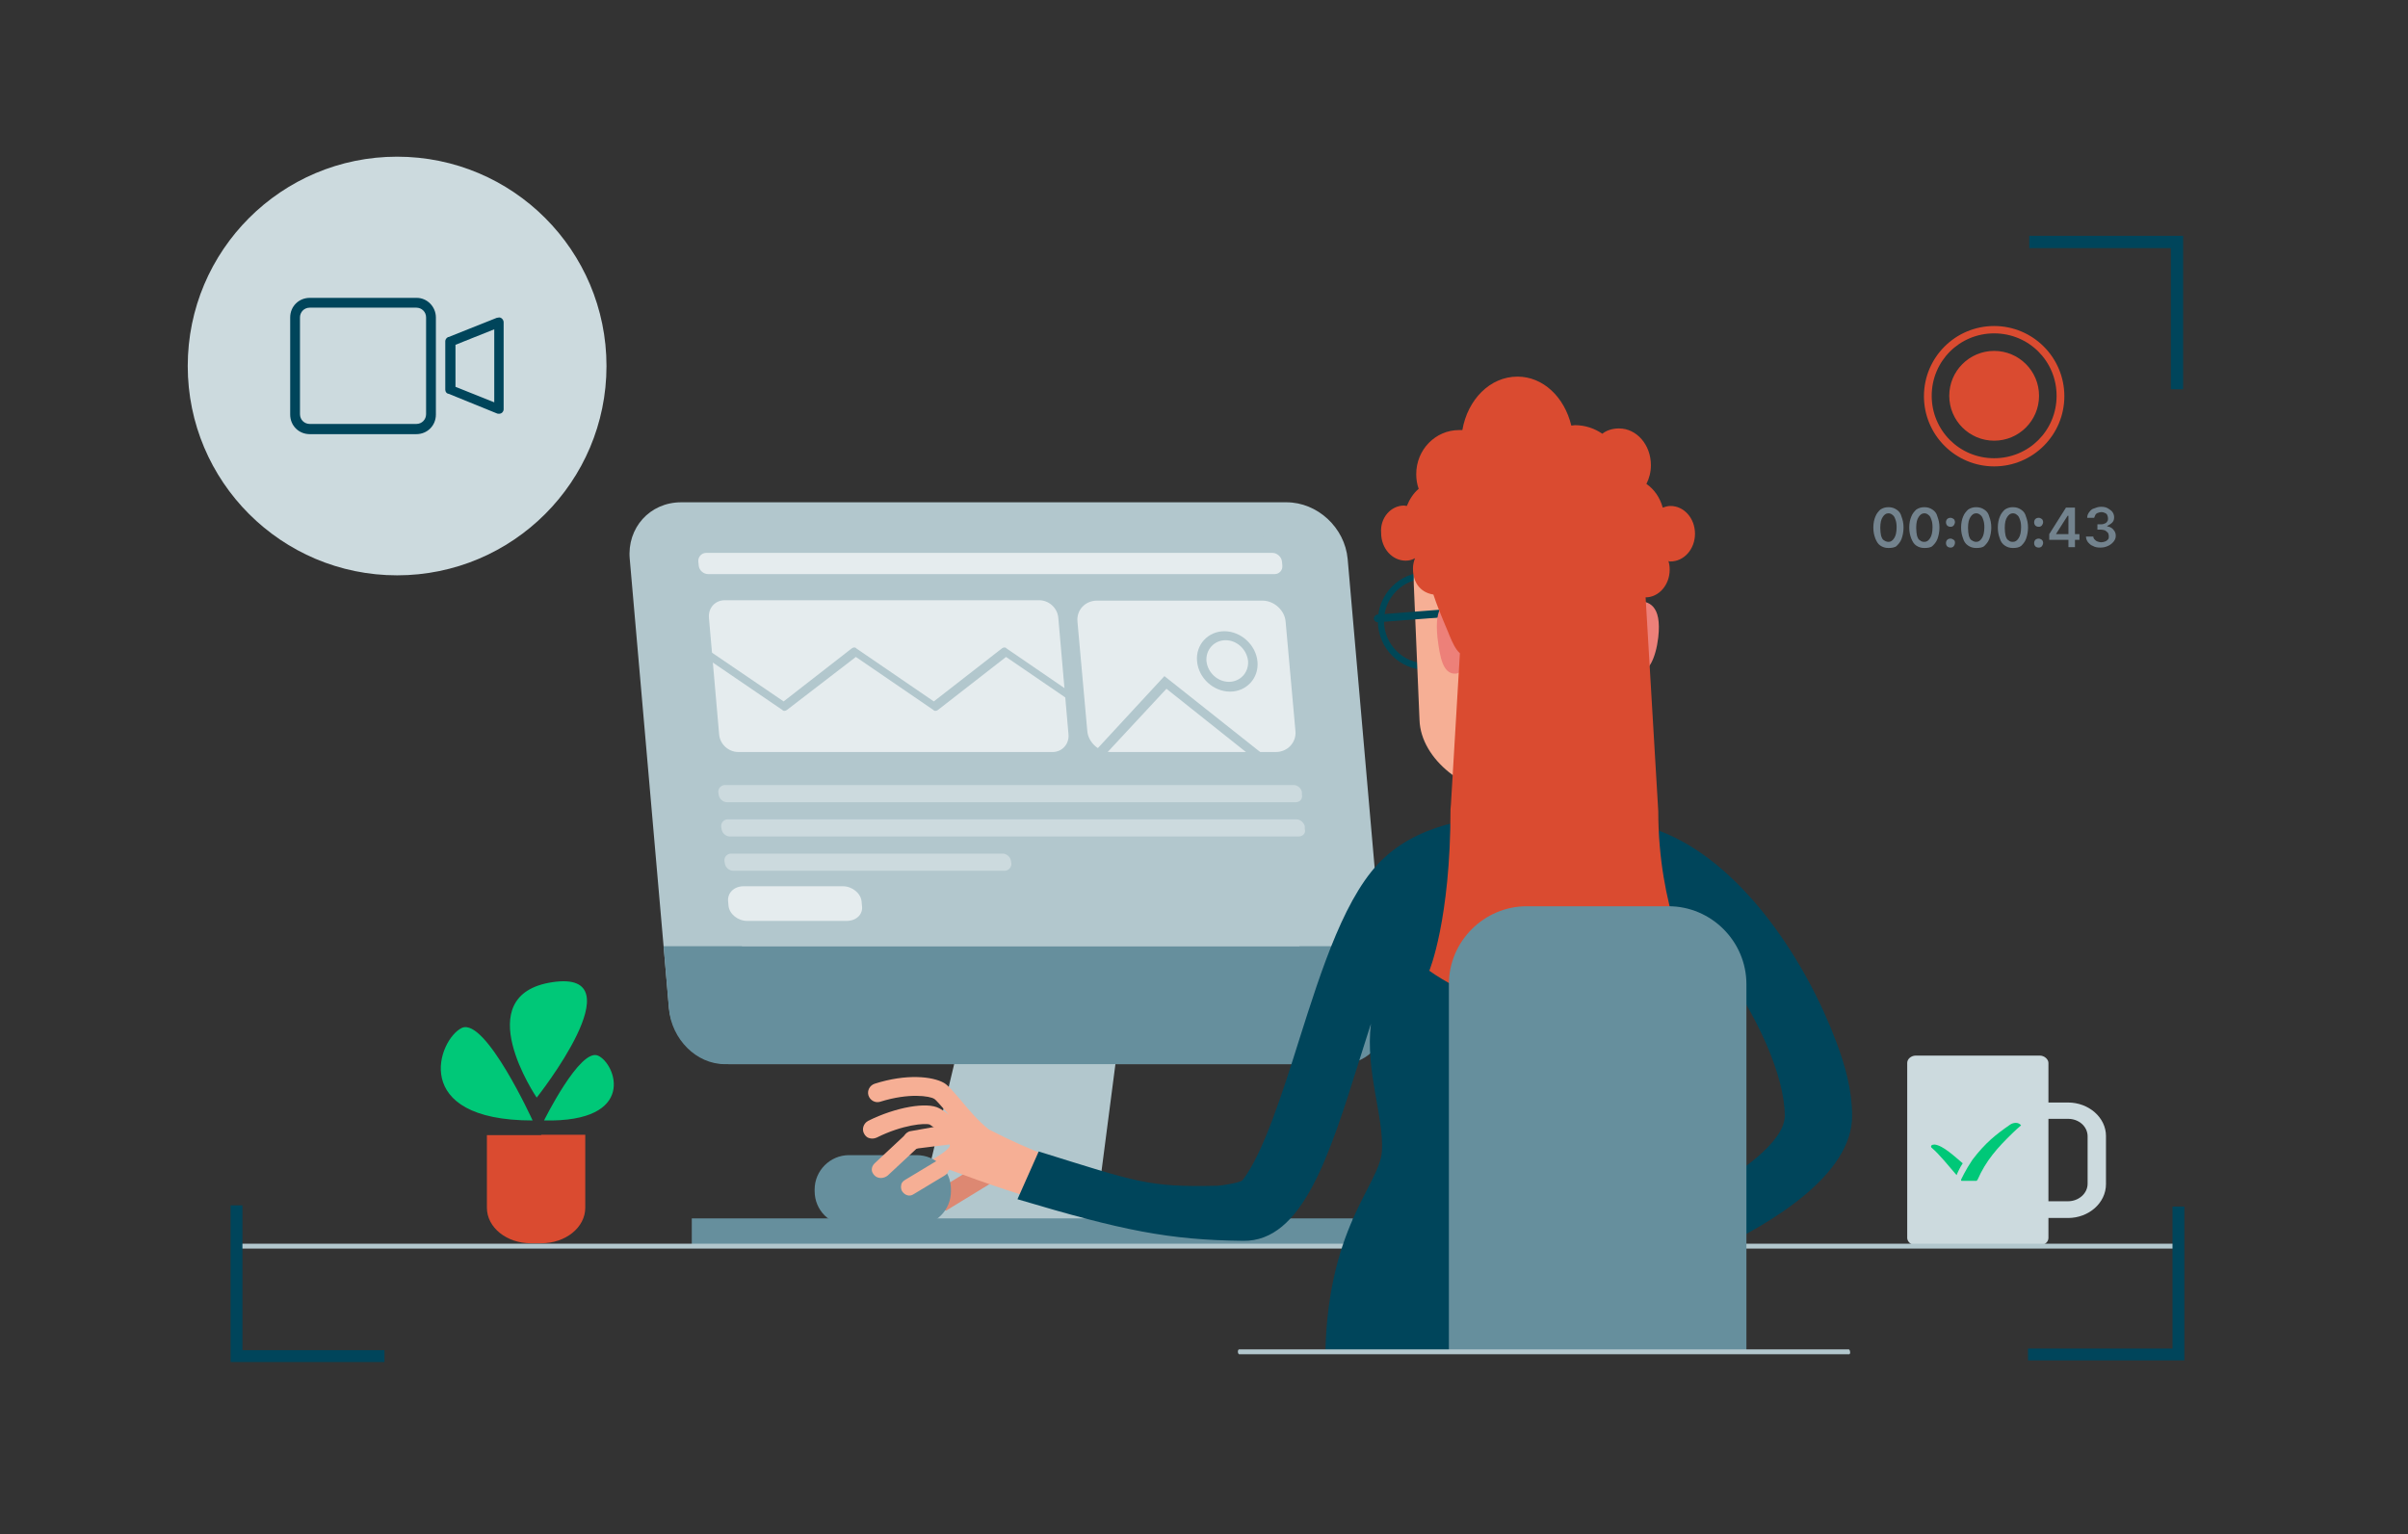
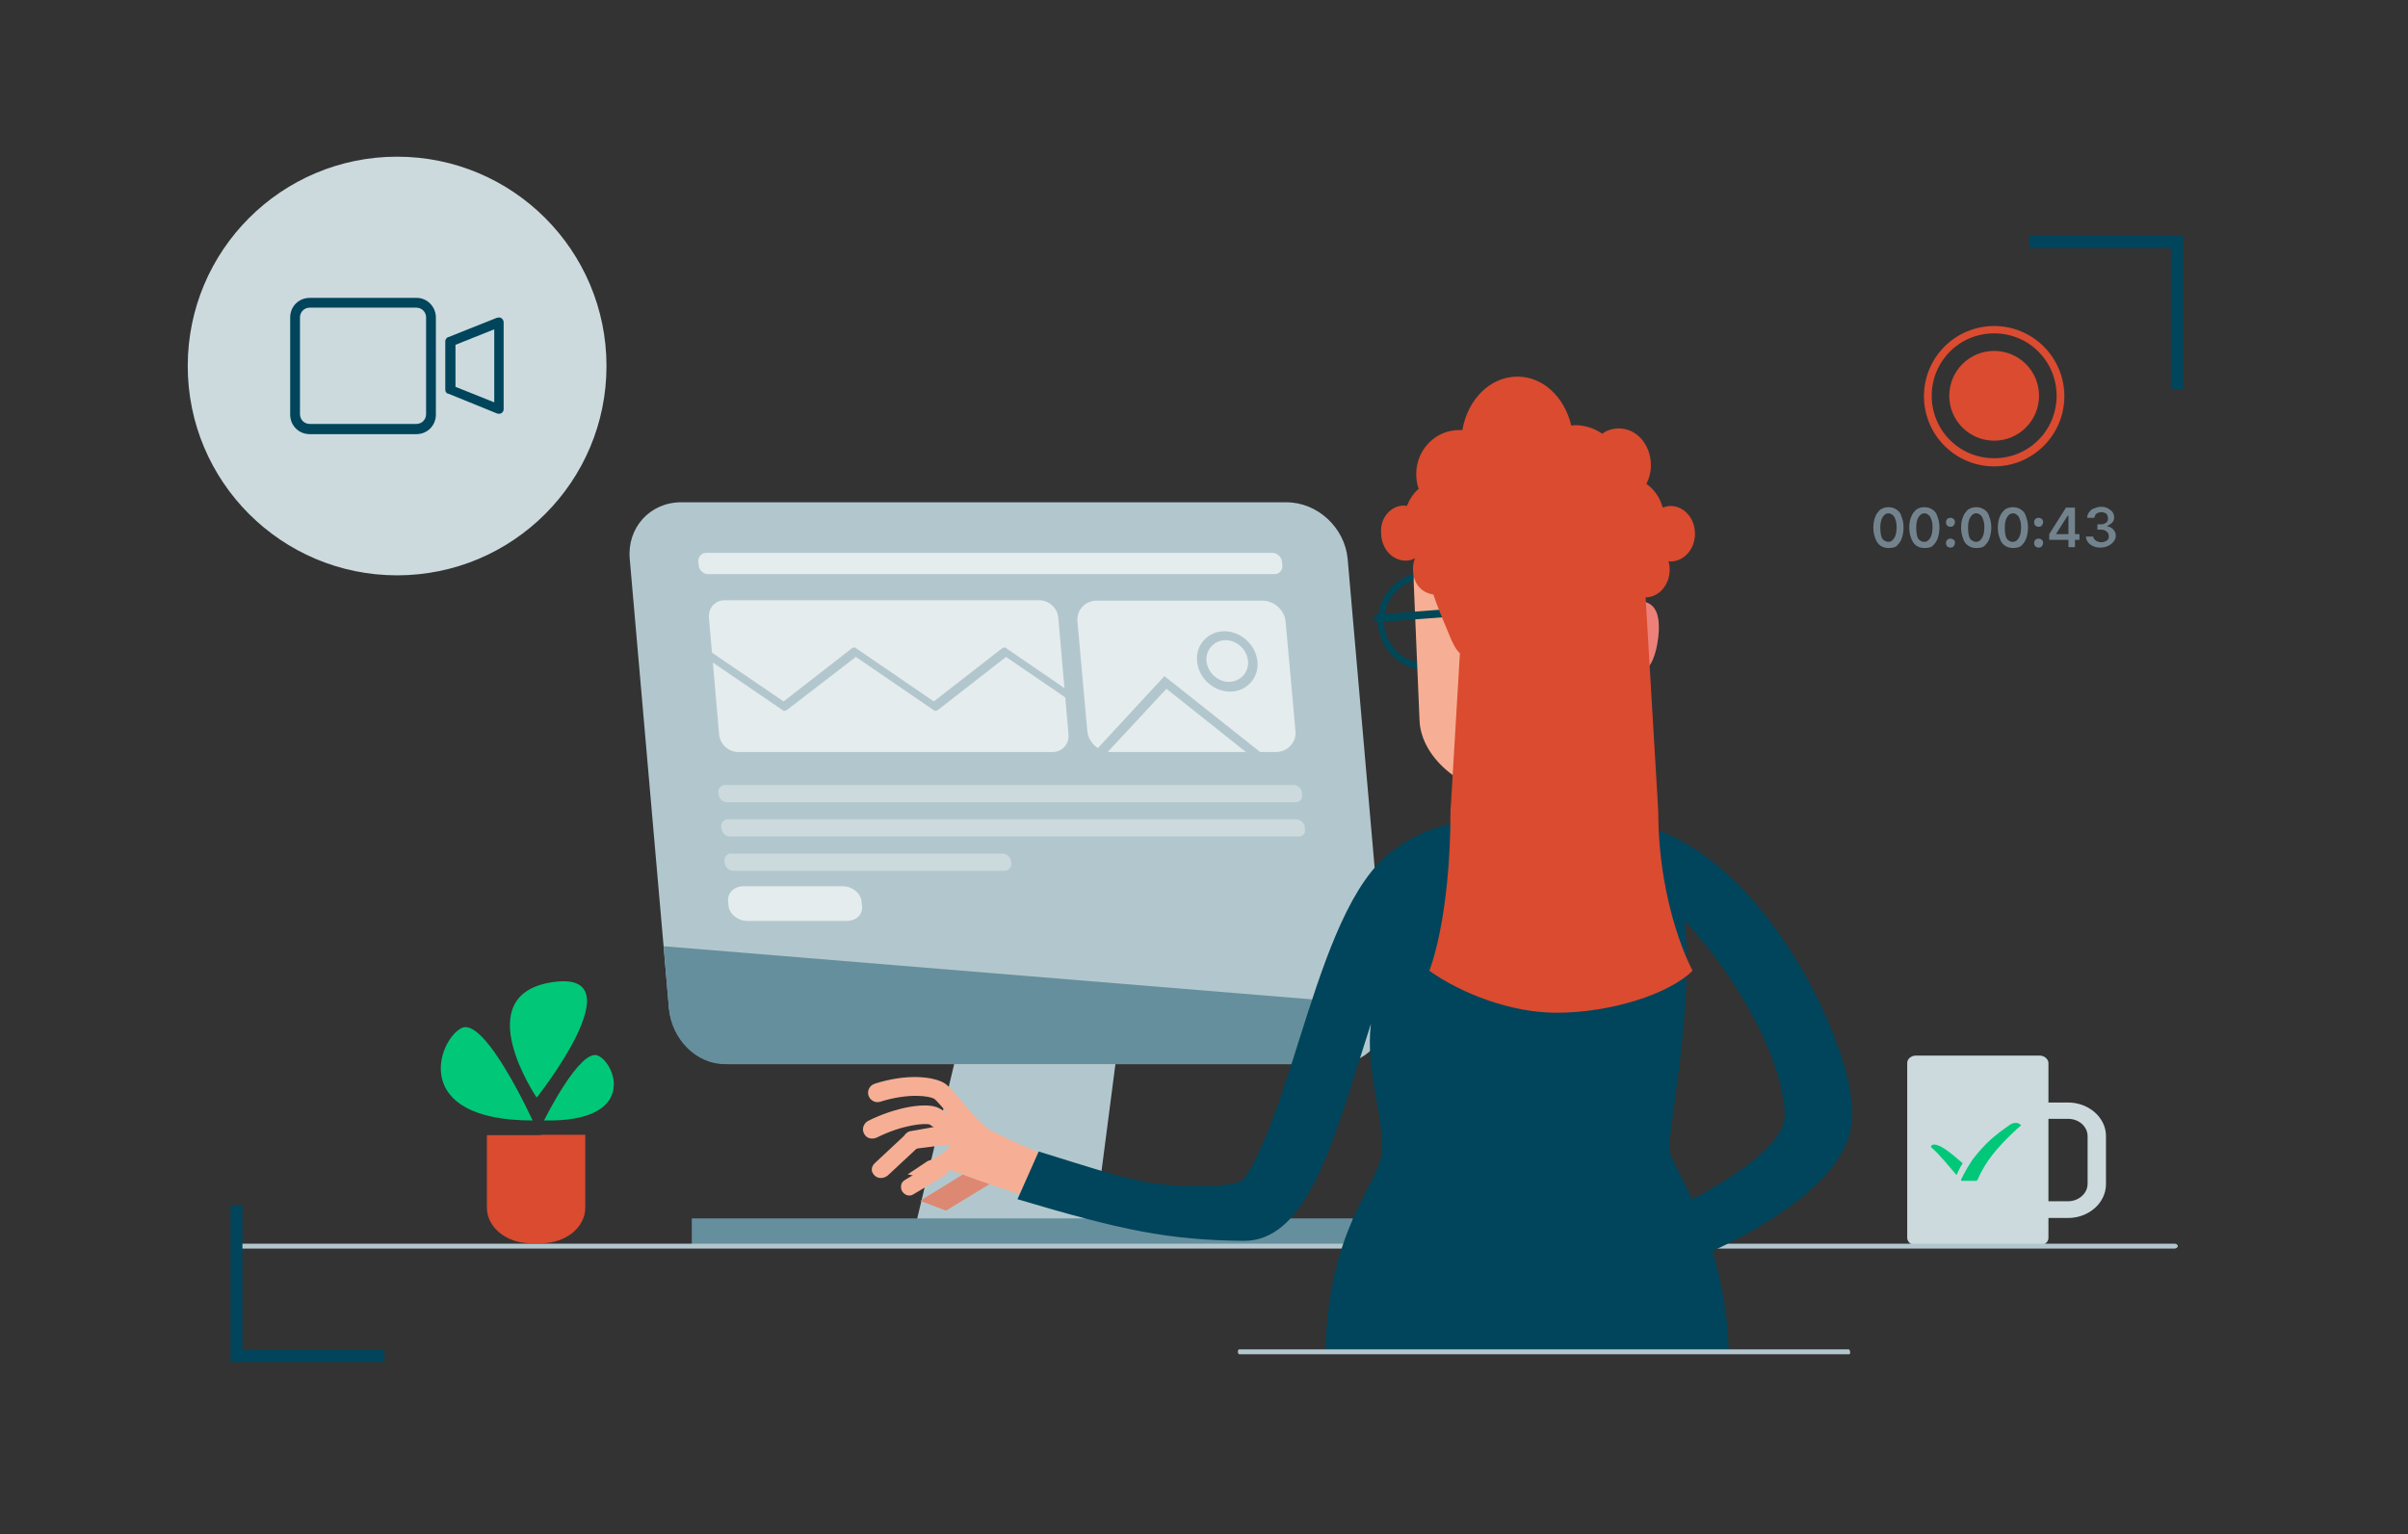
<svg xmlns="http://www.w3.org/2000/svg" xmlns:xlink="http://www.w3.org/1999/xlink" version="1.1" id="Layer_1" x="0px" y="0px" viewBox="0 0 590 376" style="enable-background:new 0 0 590 376;" xml:space="preserve">
  <rect x="0" y="0" width="590" height="376" fill="#333333" stroke="none" />
  <style type="text/css"> .st0{fill:#B2C7CD;} .st1{fill:#668F9D;} .st2{fill:#E5ECEE;} .st3{fill:#CCDADE;} .st4{fill:#DD8872;} .st5{clip-path:url(#SVGID_00000016075140876120821340000001370228842158497967_);} .st6{fill:#F6AF95;} .st7{fill:#DA4B30;} .st8{enable-background:new ;} .st9{fill:#73838E;} .st10{fill:#00C878;} .st11{fill:#00455B;} .st12{clip-path:url(#SVGID_00000038398729679929308800000006321594015842484393_);} .st13{fill:#004757;} .st14{fill:#ED8079;} .st15{clip-path:url(#SVGID_00000114794257208911922900000009875697046982650502_);fill:#668F9D;} </style>
  <g>
    <g id="a"> </g>
    <path class="st0" d="M267.6,304.6h-44.3l23-96.1h33.8L267.6,304.6L267.6,304.6z" />
    <g>
      <path class="st0" d="M327.2,260.8H178.9c-7.6,0-14.3-6.2-15-13.9L154.3,137c-0.7-7.6,4.9-13.9,12.6-13.9h148.3 c7.6,0,14.3,6.2,15,13.9l9.6,109.9C340.4,254.5,334.8,260.8,327.2,260.8L327.2,260.8z" />
-       <path class="st1" d="M162.6,231.9l1.3,15.4c0.7,7.4,6.7,13.5,13.7,13.5h151c6.8,0,12-6,11.3-13.5l-1.3-15.4L162.6,231.9 L162.6,231.9z" />
+       <path class="st1" d="M162.6,231.9l1.3,15.4c0.7,7.4,6.7,13.5,13.7,13.5h151l-1.3-15.4L162.6,231.9 L162.6,231.9z" />
      <polygon class="st0" points="318.4,231.9 181.8,231.9 172.3,123.2 308.8,123.2 " />
      <g>
        <path class="st2" d="M257.9,184.3h-77c-2.4,0-4.5-1.9-4.7-4.3l-2.5-28.6c-0.2-2.4,1.5-4.3,3.9-4.3h77c2.4,0,4.5,1.9,4.7,4.3 l2.5,28.6C262,182.4,260.2,184.3,257.9,184.3z" />
        <path class="st2" d="M312.3,140.7H173.5c-1.1,0-2.2-0.9-2.3-2.1l-0.1-1c-0.1-1.1,0.8-2.1,1.9-2.1h138.8c1.1,0,2.2,1,2.3,2.1 l0.1,1C314.3,139.8,313.4,140.7,312.3,140.7z" />
        <path class="st0" d="M266.1,174.2c-0.2,0-0.4-0.1-0.6-0.2l-19-13l-16.7,13c-0.4,0.3-0.9,0.3-1.1,0l-19-13l-16.9,13 c-0.4,0.3-0.9,0.3-1.1,0l-19.8-13.5c-0.5-0.4-0.7-0.9-0.4-1.4c0.3-0.5,0.9-0.6,1.4-0.2l19.1,13l16.7-13c0.4-0.3,0.9-0.3,1.1,0 l19,13l16.7-13c0.4-0.3,0.9-0.3,1.1,0l19.7,13.5" />
        <path class="st2" d="M312.6,184.3h-40.5c-2.9,0-5.5-2.4-5.7-5.2l-2.4-26.7c-0.3-2.9,1.9-5.2,4.8-5.2h40.5c2.9,0,5.5,2.4,5.7,5.2 l2.4,26.7C317.7,181.9,315.5,184.3,312.6,184.3z" />
        <polygon class="st0" points="317.2,193.8 285.8,168.8 270,185.8 268.2,184.2 285.3,165.7 318.6,192.1 " />
        <path class="st0" d="M301.4,169.5c-4.1,0-7.7-3.3-8.1-7.4c-0.4-4.1,2.7-7.4,6.7-7.4s7.7,3.3,8.1,7.4 C308.5,166.2,305.4,169.5,301.4,169.5z M300.3,156.9c-2.8,0-4.9,2.3-4.7,5.1c0.3,2.9,2.8,5.1,5.5,5.1c2.8,0,4.9-2.3,4.7-5.1 C305.5,159.2,303.1,156.9,300.3,156.9z" />
        <path class="st3" d="M318.2,205H178.8c-1,0-1.9-0.9-2-1.8l-0.1-0.6c-0.1-1,0.7-1.8,1.6-1.8h139.4c0.9,0,1.9,0.9,2,1.8v0.6 C320,204.2,319.2,205,318.2,205L318.2,205z" />
        <path class="st3" d="M246.2,213.4h-66.6c-1,0-1.9-0.9-2-1.8l-0.1-0.6c-0.1-1,0.7-1.8,1.6-1.8h66.6c1,0,1.9,0.9,2,1.8l0.1,0.6 C247.9,212.5,247.1,213.4,246.2,213.4z" />
        <path class="st3" d="M317.5,196.6H178.1c-1,0-1.9-0.9-2-1.8l-0.1-0.6c-0.1-1,0.7-1.8,1.6-1.8h139.4c1,0,1.9,0.9,2,1.8v0.6 C319.2,195.8,318.5,196.6,317.5,196.6L317.5,196.6z" />
        <path class="st2" d="M207.4,225.7h-24.3c-2.3,0-4.4-1.7-4.6-3.7l-0.1-1.1c-0.2-2.1,1.5-3.7,3.8-3.7h24.3c2.3,0,4.4,1.7,4.6,3.7 l0.1,1.1C211.5,224.1,209.8,225.7,207.4,225.7z" />
      </g>
    </g>
    <path class="st1" d="M331.5,305.1h-162v-6.5h162V305.1L331.5,305.1z" />
    <path class="st4" d="M243.9,286.1c-0.8-1.2-2.5-1.6-3.7-0.9l-14.3,8.8c-0.1,0.1-0.2,0.2-0.4,0.3l6.3,2.4l11.3-6.9 C244.3,289,244.6,287.4,243.9,286.1L243.9,286.1z" />
    <g>
      <g>
        <defs>
          <rect id="SVGID_1_" x="207.2" y="247.1" transform="matrix(0.152 -0.988 0.988 0.152 -78.559 471.167)" width="56.4" height="68.5" />
        </defs>
        <clipPath id="SVGID_00000166667466496021144890000009287294954102880158_">
          <use xlink:href="#SVGID_1_" style="overflow:visible;" />
        </clipPath>
        <g style="clip-path:url(#SVGID_00000166667466496021144890000009287294954102880158_);">
          <path class="st6" d="M331.2,240.7c-0.5-5-1-9.9-1.7-14.3l-13.4,3.5c2.9,20.8,3.8,46.8-5.2,57.7c-3.5,4.2-18.6,5.7-46.5-1.8 c-0.3-0.1-0.6-0.1-1-0.2c-2.2-0.7-10.5-3.3-20.9-8.7c-0.1,0-0.1,0-0.2-0.1c-2.6-2-5-4.9-7-7.3c-2-2.3-3-3.5-4-4.1 c-2.8-1.6-9.2-2.3-17,0.2c-1.2,0.4-1.9,1.7-1.5,2.9c0.4,1.2,1.7,1.9,2.9,1.5c7-2.2,12.1-1.4,13.2-0.7c0.5,0.3,1.8,1.9,2.9,3.1 c0.2,0.3,0.5,0.5,0.7,0.8c-1-0.8-1.8-1.3-2.4-1.6c-2.9-1.6-10.6-0.3-17.4,3.1c-1.1,0.6-1.6,2-1,3.1c0.3,0.6,0.8,1,1.2,1.1 c0.6,0.2,1.2,0.2,1.9-0.1c6.4-3.2,11.9-3.6,13-3.2c0.8,0.5,2.5,1.7,4.3,3c-1.5,0.4-3,0.9-4.5,1.3l-2.7,1 c-0.5,0.1-0.9,0.4-1.1,0.7c0,0,8.5-2.2,8.9-1.1c0.5,1-3.8,3.4-3.8,3.4c0.1,0,0,0-1.7,0.7l-4.8,3.2l4.7,1l5.6-2.1 c8.3,3.1,19.3,7,27.8,8.9c0.2,0.1,0.3,0.1,0.5,0.2c0.2,0.1,0.4,0.1,0.6,0.2c22.4,6.1,51.2,10.9,60.8-0.6 C330.6,285.8,333.6,267.2,331.2,240.7L331.2,240.7z" />
        </g>
      </g>
    </g>
    <g>
      <path class="st7" d="M488.6,114.3c-9.5,0-17.2-7.7-17.2-17.2s7.7-17.2,17.2-17.2c9.5,0,17.2,7.7,17.2,17.2 S498.1,114.3,488.6,114.3z M488.6,81.7c-8.5,0-15.3,6.8-15.3,15.3s6.8,15.3,15.3,15.3c8.5,0,15.3-6.8,15.3-15.3 S497.1,81.7,488.6,81.7z" />
      <circle class="st7" cx="488.6" cy="97" r="11" />
    </g>
    <g class="st8">
      <path class="st9" d="M462.7,134.3c-0.8,0-1.4-0.2-2-0.6c-0.6-0.4-0.9-1-1.2-1.7c-0.3-0.8-0.5-1.6-0.5-2.7s0.2-2,0.5-2.7 c0.3-0.8,0.8-1.3,1.2-1.7c0.6-0.4,1.2-0.6,2-0.6c0.8,0,1.4,0.2,2,0.6c0.6,0.4,1,0.9,1.2,1.7c0.3,0.8,0.5,1.6,0.5,2.7 c0,1-0.2,2-0.5,2.8c-0.3,0.8-0.8,1.3-1.2,1.7S463.4,134.3,462.7,134.3z M462.7,132.8c0.6,0,1-0.3,1.4-0.9c0.4-0.6,0.6-1.5,0.6-2.7 c0-0.8-0.1-1.4-0.3-1.9c-0.2-0.6-0.4-0.9-0.7-1.1c-0.3-0.3-0.7-0.4-1-0.4c-0.6,0-1,0.3-1.4,0.9c-0.4,0.6-0.6,1.4-0.6,2.7 c0,0.8,0.1,1.4,0.2,1.9c0.2,0.6,0.4,1,0.7,1.1C461.8,132.6,462.3,132.8,462.7,132.8z" />
      <path class="st9" d="M471.5,134.3c-0.8,0-1.4-0.2-2-0.6c-0.6-0.4-0.9-1-1.2-1.7c-0.3-0.8-0.5-1.6-0.5-2.7s0.2-2,0.5-2.7 c0.3-0.8,0.8-1.3,1.2-1.7c0.6-0.4,1.2-0.6,2-0.6c0.8,0,1.4,0.2,2,0.6c0.6,0.4,1,0.9,1.2,1.7c0.3,0.8,0.5,1.6,0.5,2.7 c0,1-0.2,2-0.5,2.8c-0.3,0.8-0.8,1.3-1.2,1.7S472.3,134.3,471.5,134.3z M471.5,132.8c0.6,0,1-0.3,1.4-0.9c0.4-0.6,0.6-1.5,0.6-2.7 c0-0.8-0.1-1.4-0.3-1.9c-0.2-0.6-0.4-0.9-0.7-1.1c-0.3-0.3-0.7-0.4-1-0.4c-0.6,0-1,0.3-1.4,0.9c-0.4,0.6-0.6,1.4-0.6,2.7 c0,0.8,0.1,1.4,0.2,1.9c0.2,0.6,0.4,1,0.7,1.1C470.7,132.7,471.1,132.8,471.5,132.8z" />
      <path class="st9" d="M477.9,129.1c-0.3,0-0.6-0.1-0.8-0.3c-0.2-0.2-0.3-0.5-0.3-0.8s0.1-0.6,0.3-0.8c0.2-0.2,0.5-0.3,0.8-0.3 c0.3,0,0.5,0.1,0.8,0.3c0.2,0.2,0.3,0.5,0.3,0.8c0,0.2-0.1,0.4-0.2,0.6c-0.1,0.2-0.2,0.3-0.4,0.4 C478.2,129.1,478.1,129.1,477.9,129.1z M477.9,134.2c-0.3,0-0.6-0.1-0.8-0.3c-0.2-0.2-0.3-0.5-0.3-0.8s0.1-0.6,0.3-0.8 c0.2-0.2,0.5-0.3,0.8-0.3c0.3,0,0.5,0.1,0.8,0.3c0.3,0.2,0.3,0.5,0.3,0.8c0,0.2-0.1,0.4-0.2,0.6c-0.1,0.2-0.2,0.3-0.4,0.4 C478.2,134.2,478.1,134.2,477.9,134.2z" />
      <path class="st9" d="M484.2,134.3c-0.8,0-1.4-0.2-2-0.6c-0.6-0.4-1-1-1.2-1.7c-0.3-0.8-0.5-1.6-0.5-2.7s0.2-2,0.5-2.7 c0.3-0.8,0.8-1.3,1.2-1.7c0.6-0.4,1.2-0.6,2-0.6s1.4,0.2,2,0.6c0.6,0.4,1,0.9,1.2,1.7c0.3,0.8,0.5,1.6,0.5,2.7c0,1-0.2,2-0.5,2.8 c-0.3,0.8-0.8,1.3-1.2,1.7C485.8,134.2,485,134.3,484.2,134.3z M484.2,132.8c0.6,0,1-0.3,1.4-0.9c0.4-0.6,0.6-1.5,0.6-2.7 c0-0.8-0.1-1.4-0.3-1.9c-0.2-0.6-0.4-0.9-0.7-1.1c-0.3-0.3-0.7-0.4-1-0.4c-0.6,0-1,0.3-1.4,0.9c-0.4,0.6-0.6,1.4-0.6,2.7 c0,0.8,0.1,1.4,0.2,1.9c0.2,0.6,0.4,1,0.7,1.1C483.5,132.7,483.9,132.8,484.2,132.8z" />
      <path class="st9" d="M493.2,134.3c-0.8,0-1.4-0.2-2-0.6c-0.6-0.4-1-1-1.2-1.7c-0.3-0.8-0.5-1.6-0.5-2.7s0.2-2,0.5-2.7 c0.3-0.8,0.8-1.3,1.2-1.7c0.6-0.4,1.2-0.6,2-0.6c0.8,0,1.4,0.2,2,0.6c0.6,0.4,1,0.9,1.2,1.7c0.3,0.8,0.5,1.6,0.5,2.7 c0,1-0.2,2-0.5,2.8c-0.3,0.8-0.8,1.3-1.2,1.7C494.7,134.2,493.9,134.3,493.2,134.3z M493.2,132.8c0.6,0,1-0.3,1.4-0.9 c0.4-0.6,0.6-1.5,0.6-2.7c0-0.8-0.1-1.4-0.3-1.9c-0.2-0.6-0.4-0.9-0.7-1.1c-0.3-0.3-0.7-0.4-1-0.4c-0.6,0-1,0.3-1.4,0.9 c-0.4,0.6-0.6,1.4-0.6,2.7c0,0.8,0.1,1.4,0.2,1.9c0.2,0.6,0.4,1,0.7,1.1C492.4,132.7,492.7,132.8,493.2,132.8z" />
      <path class="st9" d="M499.5,129.1c-0.3,0-0.6-0.1-0.8-0.3c-0.2-0.2-0.3-0.5-0.3-0.8s0.1-0.6,0.3-0.8c0.2-0.2,0.5-0.3,0.8-0.3 c0.3,0,0.5,0.1,0.8,0.3c0.2,0.2,0.3,0.5,0.3,0.8c0,0.2-0.1,0.4-0.2,0.6c-0.1,0.2-0.2,0.3-0.4,0.4 C499.8,129.1,499.7,129.1,499.5,129.1z M499.5,134.2c-0.3,0-0.6-0.1-0.8-0.3c-0.2-0.2-0.3-0.5-0.3-0.8s0.1-0.6,0.3-0.8 c0.2-0.2,0.5-0.3,0.8-0.3c0.3,0,0.5,0.1,0.8,0.3c0.2,0.2,0.3,0.5,0.3,0.8c0,0.2-0.1,0.4-0.2,0.6c-0.1,0.2-0.2,0.3-0.4,0.4 C499.8,134.2,499.7,134.2,499.5,134.2z" />
      <path class="st9" d="M502.1,132.3v-1.4l4.1-6.5h1.1v2h-0.7l-2.8,4.4v0.1h5.7v1.4H502.1z M506.8,134.1v-2.2v-0.7v-6.8h1.6v9.7 H506.8z" />
      <path class="st9" d="M514.6,134.2c-0.7,0-1.3-0.1-1.8-0.4c-0.6-0.2-0.9-0.6-1.2-0.9c-0.3-0.4-0.5-0.9-0.5-1.4h1.8 c0,0.3,0.1,0.5,0.3,0.7c0.2,0.2,0.4,0.4,0.7,0.5s0.6,0.2,0.9,0.2c0.4,0,0.7-0.1,1-0.2c0.3-0.1,0.5-0.3,0.7-0.5 c0.2-0.2,0.2-0.5,0.2-0.8s-0.1-0.6-0.2-0.8c-0.2-0.2-0.4-0.4-0.7-0.6c-0.3-0.1-0.7-0.2-1-0.2h-0.9v-1.3h0.9c0.4,0,0.7-0.1,0.9-0.2 c0.3-0.1,0.5-0.3,0.6-0.5c0.2-0.2,0.2-0.5,0.2-0.8c0-0.3-0.1-0.5-0.2-0.8c-0.1-0.2-0.3-0.4-0.6-0.5c-0.2-0.1-0.5-0.2-0.8-0.2 c-0.3,0-0.6,0.1-0.9,0.2c-0.3,0.1-0.5,0.3-0.6,0.5c-0.1,0.2-0.2,0.5-0.3,0.7h-1.7c0-0.6,0.2-1,0.5-1.4c0.3-0.4,0.7-0.8,1.2-0.9 c0.5-0.2,1-0.4,1.7-0.4c0.7,0,1.2,0.1,1.7,0.4s0.9,0.6,1.1,0.9c0.3,0.4,0.4,0.9,0.4,1.3c0,0.6-0.2,1-0.5,1.3s-0.8,0.6-1.2,0.8v0.1 c0.7,0.1,1.2,0.4,1.5,0.8c0.4,0.4,0.6,0.9,0.6,1.5s-0.2,1-0.5,1.4c-0.3,0.4-0.8,0.8-1.2,1C515.9,134.1,515.3,134.2,514.6,134.2z" />
    </g>
-     <path class="st1" d="M208,283.1h16.6c4.7,0,8.4,3.7,8.4,8.4v0.4c0,4.7-3.7,8.4-8.4,8.4H208c-4.7,0-8.4-3.7-8.4-8.4v-0.4 C199.6,286.9,203.4,283.1,208,283.1z" />
    <path class="st6" d="M223.8,292.7l7.8-4.7c0.9-0.6,1.2-1.8,0.7-2.8c-0.6-1-1.8-1.2-2.8-0.7l-7.8,4.7c-0.5,0.3-0.9,0.8-0.9,1.3 c-0.1,0.5,0,1,0.2,1.4C221.7,293,222.9,293.3,223.8,292.7L223.8,292.7z" />
    <g>
      <path class="st7" d="M132.6,278.2h-13.3V296c0,4.8,4.8,8.7,10.8,8.7h2.5c6,0,10.8-3.9,10.8-8.7v-17.9H132.6z" />
      <path class="st10" d="M130.5,274.6c-30.4,0-23.1-20-17.3-22.7C119,249.4,130.5,274.6,130.5,274.6z M146.5,258.7 c-4.4-1.9-13.2,15.9-13.2,15.9C156.3,275.1,150.9,260.6,146.5,258.7z M135.4,240.7c-21,3.1-3.9,28.3-3.9,28.3 S156.4,237.6,135.4,240.7z" />
    </g>
    <path class="st6" d="M224.5,281.5l11.2-1.4c1.3-0.3,2.2-1.5,1.9-2.9c-0.3-1.3-1.7-2.2-3.1-2l-11.3,2c-0.8,0.1-1.3,0.6-1.6,1.1 c-0.3,0.5-0.4,1.1-0.2,1.7C221.7,281.4,223.1,281.7,224.5,281.5L224.5,281.5z" />
    <path class="st6" d="M217.5,288.1l7.4-6.9c0.9-0.9,0.9-2.2,0-3c-0.9-0.9-2.4-0.9-3.2,0l-7.4,6.9c-0.5,0.5-0.7,1-0.7,1.6 c0,0.5,0.3,1,0.7,1.4C215.1,288.9,216.5,288.9,217.5,288.1L217.5,288.1z" />
    <g>
      <circle class="st3" cx="97.3" cy="89.7" r="51.3" />
      <path class="st11" d="M102.1,73H75.9c-2.7,0-4.8,2.1-4.8,4.8v23.8c0,2.7,2.1,4.8,4.8,4.8h26.1c2.7,0,4.8-2.1,4.8-4.8V77.8 C106.8,75.2,104.7,73,102.1,73 M104.4,101.5c0,1.3-1,2.4-2.4,2.4H75.9c-1.3,0-2.4-1-2.4-2.4V77.8c0-1.3,1-2.4,2.4-2.4h26.1 c1.3,0,2.4,1,2.4,2.4V101.5z M122.3,77.8c-0.2,0-0.4,0.1-0.6,0.1l0,0l-11.8,4.7l0,0h-0.1l0,0c-0.4,0.2-0.7,0.6-0.7,1v11.9 c0,0.5,0.3,0.9,0.7,1l0,0h0.1l0,0l11.8,4.8l0,0c0.2,0.1,0.3,0.1,0.6,0.1c0.7,0,1.1-0.6,1.1-1.1V79 C123.4,78.4,122.9,77.8,122.3,77.8 M121.1,98.6l-9.5-3.8V84.5l9.5-3.8V98.6z" />
    </g>
    <path class="st3" d="M506.7,270.2h-4.8v-9.7c0-0.9-1-1.8-2.1-1.8h-30.4c-1.1,0-2.1,0.8-2.1,1.8v42.9c0,0.9,1,1.8,2.1,1.8h30.4 c1.1,0,2.1-0.8,2.1-1.8v-4.9h4.8c5.1,0,9.3-3.7,9.3-8.3v-11.8C516,273.9,511.8,270.2,506.7,270.2L506.7,270.2z M511.5,290.1 c0,2.4-2.2,4.3-4.8,4.3h-4.8v-20.2h4.8c2.7,0,4.8,1.9,4.8,4.3V290.1z" />
    <g>
      <path class="st10" d="M480.9,285.1c-1.8-1.5-4.8-4.4-6.9-4.6c-0.7,0-1,0.3-0.8,0.7c0,0,0,0,0.1,0.1c1.9,1.6,4.1,4.4,6.1,6.7 C479.4,287.9,480.3,285.9,480.9,285.1L480.9,285.1z" />
      <path class="st10" d="M492.4,275.7c-3.3,2.3-5.9,4.3-9.1,8.5c-1.7,2.5-2.8,4.9-2.8,4.9c0,0.1,0,0.1,0,0.2l0.1,0.1 c0.4,0,3.7,0,3.7,0c0.1-0.1,0.1-0.2,0.2-0.2c2.1-4.8,4.9-7.9,8.6-11.5c0.7-0.7,1.4-1.3,2.1-1.9 C494.5,274.9,493.2,275.1,492.4,275.7L492.4,275.7z" />
    </g>
    <path class="st0" d="M532.8,306H58.7c-0.5,0-0.8-0.3-0.8-0.6s0.4-0.6,0.8-0.6h474.1c0.5,0,0.8,0.3,0.8,0.6S533.2,306,532.8,306z" />
    <polygon class="st11" points="534.9,95.4 531.9,95.4 531.9,60.8 497.2,60.8 497.2,57.8 534.9,57.8 " />
    <g>
      <g>
        <defs>
          <rect id="SVGID_00000053506702561623174810000001440736006672173486_" x="194.9" y="73" width="269.8" height="258.3" />
        </defs>
        <clipPath id="SVGID_00000091714264702642998270000015795987977949378716_">
          <use xlink:href="#SVGID_00000053506702561623174810000001440736006672173486_" style="overflow:visible;" />
        </clipPath>
        <g style="clip-path:url(#SVGID_00000091714264702642998270000015795987977949378716_);">
          <path class="st11" d="M353.4,203.6c6.4-2.9,12.8-3.2,19.8-3.2c0.1,0,0.1,0,0.2,0c0,0,0.1,0,0.2,0c7.9,0,18-0.5,25.6,2.6 c8.8,3.6,10,9,10,21.4c0,12.3-13.2,69.3-13.2,69.3c15.2,7.8,25.6,24.1,25.6,42.9c0,0.1,0,0.3,0,0.4c0.2,1.3,0.4,2.7,0.5,4.1 h-92.8c0.1-0.6,0.1-1,0.2-1.6c-0.1-1-0.1-1.9-0.1-2.9c0-18.6,10.3-34.8,25.3-42.7c0,0,0.1-1.8-2.8-16.8s-8.6-17.1-10.5-27.6 C339.4,238.8,347.2,206.3,353.4,203.6L353.4,203.6z" />
          <path class="st13" d="M337.6,152.2c0-6.6,5.3-12,12-12s12,5.3,12,12c0,6.6-5.3,12-12,12S337.6,158.8,337.6,152.2z M339.1,152.2 c0,5.7,4.7,10.4,10.4,10.4s10.5-4.7,10.5-10.4s-4.7-10.4-10.5-10.4S339.1,146.5,339.1,152.2z" />
          <path class="st6" d="M368.5,194.5h2.5c8.8,0,21-8,21.4-18.1l1.4-33.2c0.5-10.8-7.1-19.9-16.5-19.9h-14.4 c-9.5,0-17,9.1-16.5,19.9l1.4,33.2C348.1,186.4,359.7,194.5,368.5,194.5L368.5,194.5z" />
          <path class="st13" d="M337.6,152.5L337.6,152.5l19.5-1.5c0.6,0,0.9-0.6,0.9-1c0-0.6-0.5-0.9-1-0.9l-19.4,1.5c-0.6,0-1,0.6-1,1 C336.6,152,337,152.5,337.6,152.5z" />
          <path class="st14" d="M395.9,156.2c0-4.9,2.4-8.9,5.2-8.9s6.1,0.9,5.2,8.9c-0.6,5.1-2.4,8.9-5.2,8.9S395.9,161.1,395.9,156.2z" />
-           <path class="st14" d="M362.1,153.7c0-4.9-2.4-6.4-5.2-6.4c-2.9,0-5.5,0.9-4.7,8.9c0.6,5.1,1.4,8.9,4.3,8.9 S362.1,158.6,362.1,153.7L362.1,153.7z" />
          <path class="st1" d="M324.5,333.9h99.8c0,0,0.3,6.4,0.5,7.9H324.7L324.5,333.9L324.5,333.9z" />
          <path class="st11" d="M249.3,293.9c25.8,7.7,37.1,10,55.3,10.2c14.5,0.2,21.1-20.7,28.6-44.7c0.9-2.8,1.8-5.6,2.7-8.5 c-1.4,11.6,3.2,22.8,2.7,31.2c-0.6,8.6-13.9,18.7-13.9,52.2l59.6,0.9v0.1l1.8-0.1l4,0.1v-0.2l33.5-1.1c0-10.9-1.8-20-4-27.4 c14.8-6.9,34.2-18.8,34.2-33.1c0-6.3-1.7-12.4-3.9-18.2c-7.1-19-22.1-42.5-41.4-50.9c-9.9-4.4-22.8-4.7-33.3-4.7 c-12.3,0-26.3,1.7-35.8,10.3c-9.6,8.6-15.5,27.2-21.2,45.2c-3.8,12.1-8.7,27.6-13.8,34.1c-0.8,0.6-5.3,1.3-6.1,1.3 c-17,0.4-19.7-0.9-43.8-8.4L249.3,293.9L249.3,293.9z M414.6,293.9c-2.9-6.3-5.5-10.3-5.6-12.3c-0.3-4.2,6.2-36.3,3.7-56 c2.6,2.8,5.2,5.9,7.9,9.5c10.2,13.8,16.7,28.8,16.7,38.4C437.2,279.8,426.6,287.6,414.6,293.9L414.6,293.9z" />
          <path class="st7" d="M344,123.9c0.2,0,0.5,0.1,0.7,0.1c0.7-1.7,1.6-3.1,2.9-4.2c-0.4-1.1-0.6-2.3-0.6-3.6 c0-6,4.7-10.8,10.5-10.8c0.2,0,0.5,0,0.8,0c1.3-7.5,6.8-13.1,13.5-13.1c6.3,0,11.5,5,13.2,12c0.3,0,0.6-0.1,0.9-0.1 c2.5,0,4.8,0.8,6.7,2.1c1.1-0.9,2.6-1.3,4.1-1.3c4.3,0,7.8,4,7.8,9c0,1.7-0.4,3.2-1.1,4.6c1.9,1.3,3.3,3.3,4,5.8 c0.6-0.2,1.2-0.4,1.9-0.4c3.3,0,6,3,6,6.8s-2.7,6.8-6,6.8c-0.2,0-0.3,0-0.5-0.1c0.2,0.7,0.3,1.3,0.3,2.1c0,3.8-2.7,6.8-5.9,6.8 l3.1,52.4c0,23.7,8.4,39.1,8.4,39.1c-5.8,5.8-20.3,10.3-33.3,10.3c-11.3,0-23.5-4.8-31.2-10.3c0,0,5.2-12.4,5.2-39.6 c0-0.4,0.1-0.8,0.1-1.1l2.2-37.1c-1.1-1-1.8-2.6-2.4-4c-0.6-1.6-2.6-5.9-4.1-10.4c-2.7-0.4-5-2.4-5-6.4c0-0.9,0.2-1.7,0.5-2.5 c-0.7,0.4-1.4,0.6-2.3,0.6c-3.3,0-6-3-6-6.8C338.1,126.9,340.8,123.9,344,123.9L344,123.9z" />
        </g>
      </g>
    </g>
    <g>
      <g>
        <defs>
-           <rect id="SVGID_00000155863560527997169080000014718577614652038310_" x="303.5" y="192.1" width="139.3" height="139.3" />
-         </defs>
+           </defs>
        <clipPath id="SVGID_00000072271951889249752280000004011098188323005624_">
          <use xlink:href="#SVGID_00000155863560527997169080000014718577614652038310_" style="overflow:visible;" />
        </clipPath>
        <path style="clip-path:url(#SVGID_00000072271951889249752280000004011098188323005624_);fill:#668F9D;" d="M374.1,222.1h34.7 c10.5,0,19.1,8.6,19.1,19.1v92.3c0,10.5-8.5,19.1-19.1,19.1h-34.7c-10.5,0-19.1-8.5-19.1-19.1v-92.3 C355,230.7,363.6,222.1,374.1,222.1z" />
      </g>
    </g>
    <path class="st0" d="M453.1,331.9H303.6c-0.1,0-0.3-0.3-0.3-0.6c0-0.3,0.1-0.6,0.3-0.6h149.4c0.1,0,0.3,0.3,0.3,0.6 C453.4,331.6,453.2,331.9,453.1,331.9z" />
-     <polygon class="st11" points="535.2,333.4 496.9,333.4 496.9,330.5 532.3,330.5 532.3,295.7 535.2,295.7 " />
    <polygon class="st11" points="94.2,333.8 56.5,333.8 56.5,295.4 59.4,295.4 59.4,330.9 94.2,330.9 " />
    <g id="d"> </g>
    <g id="e"> </g>
  </g>
</svg>